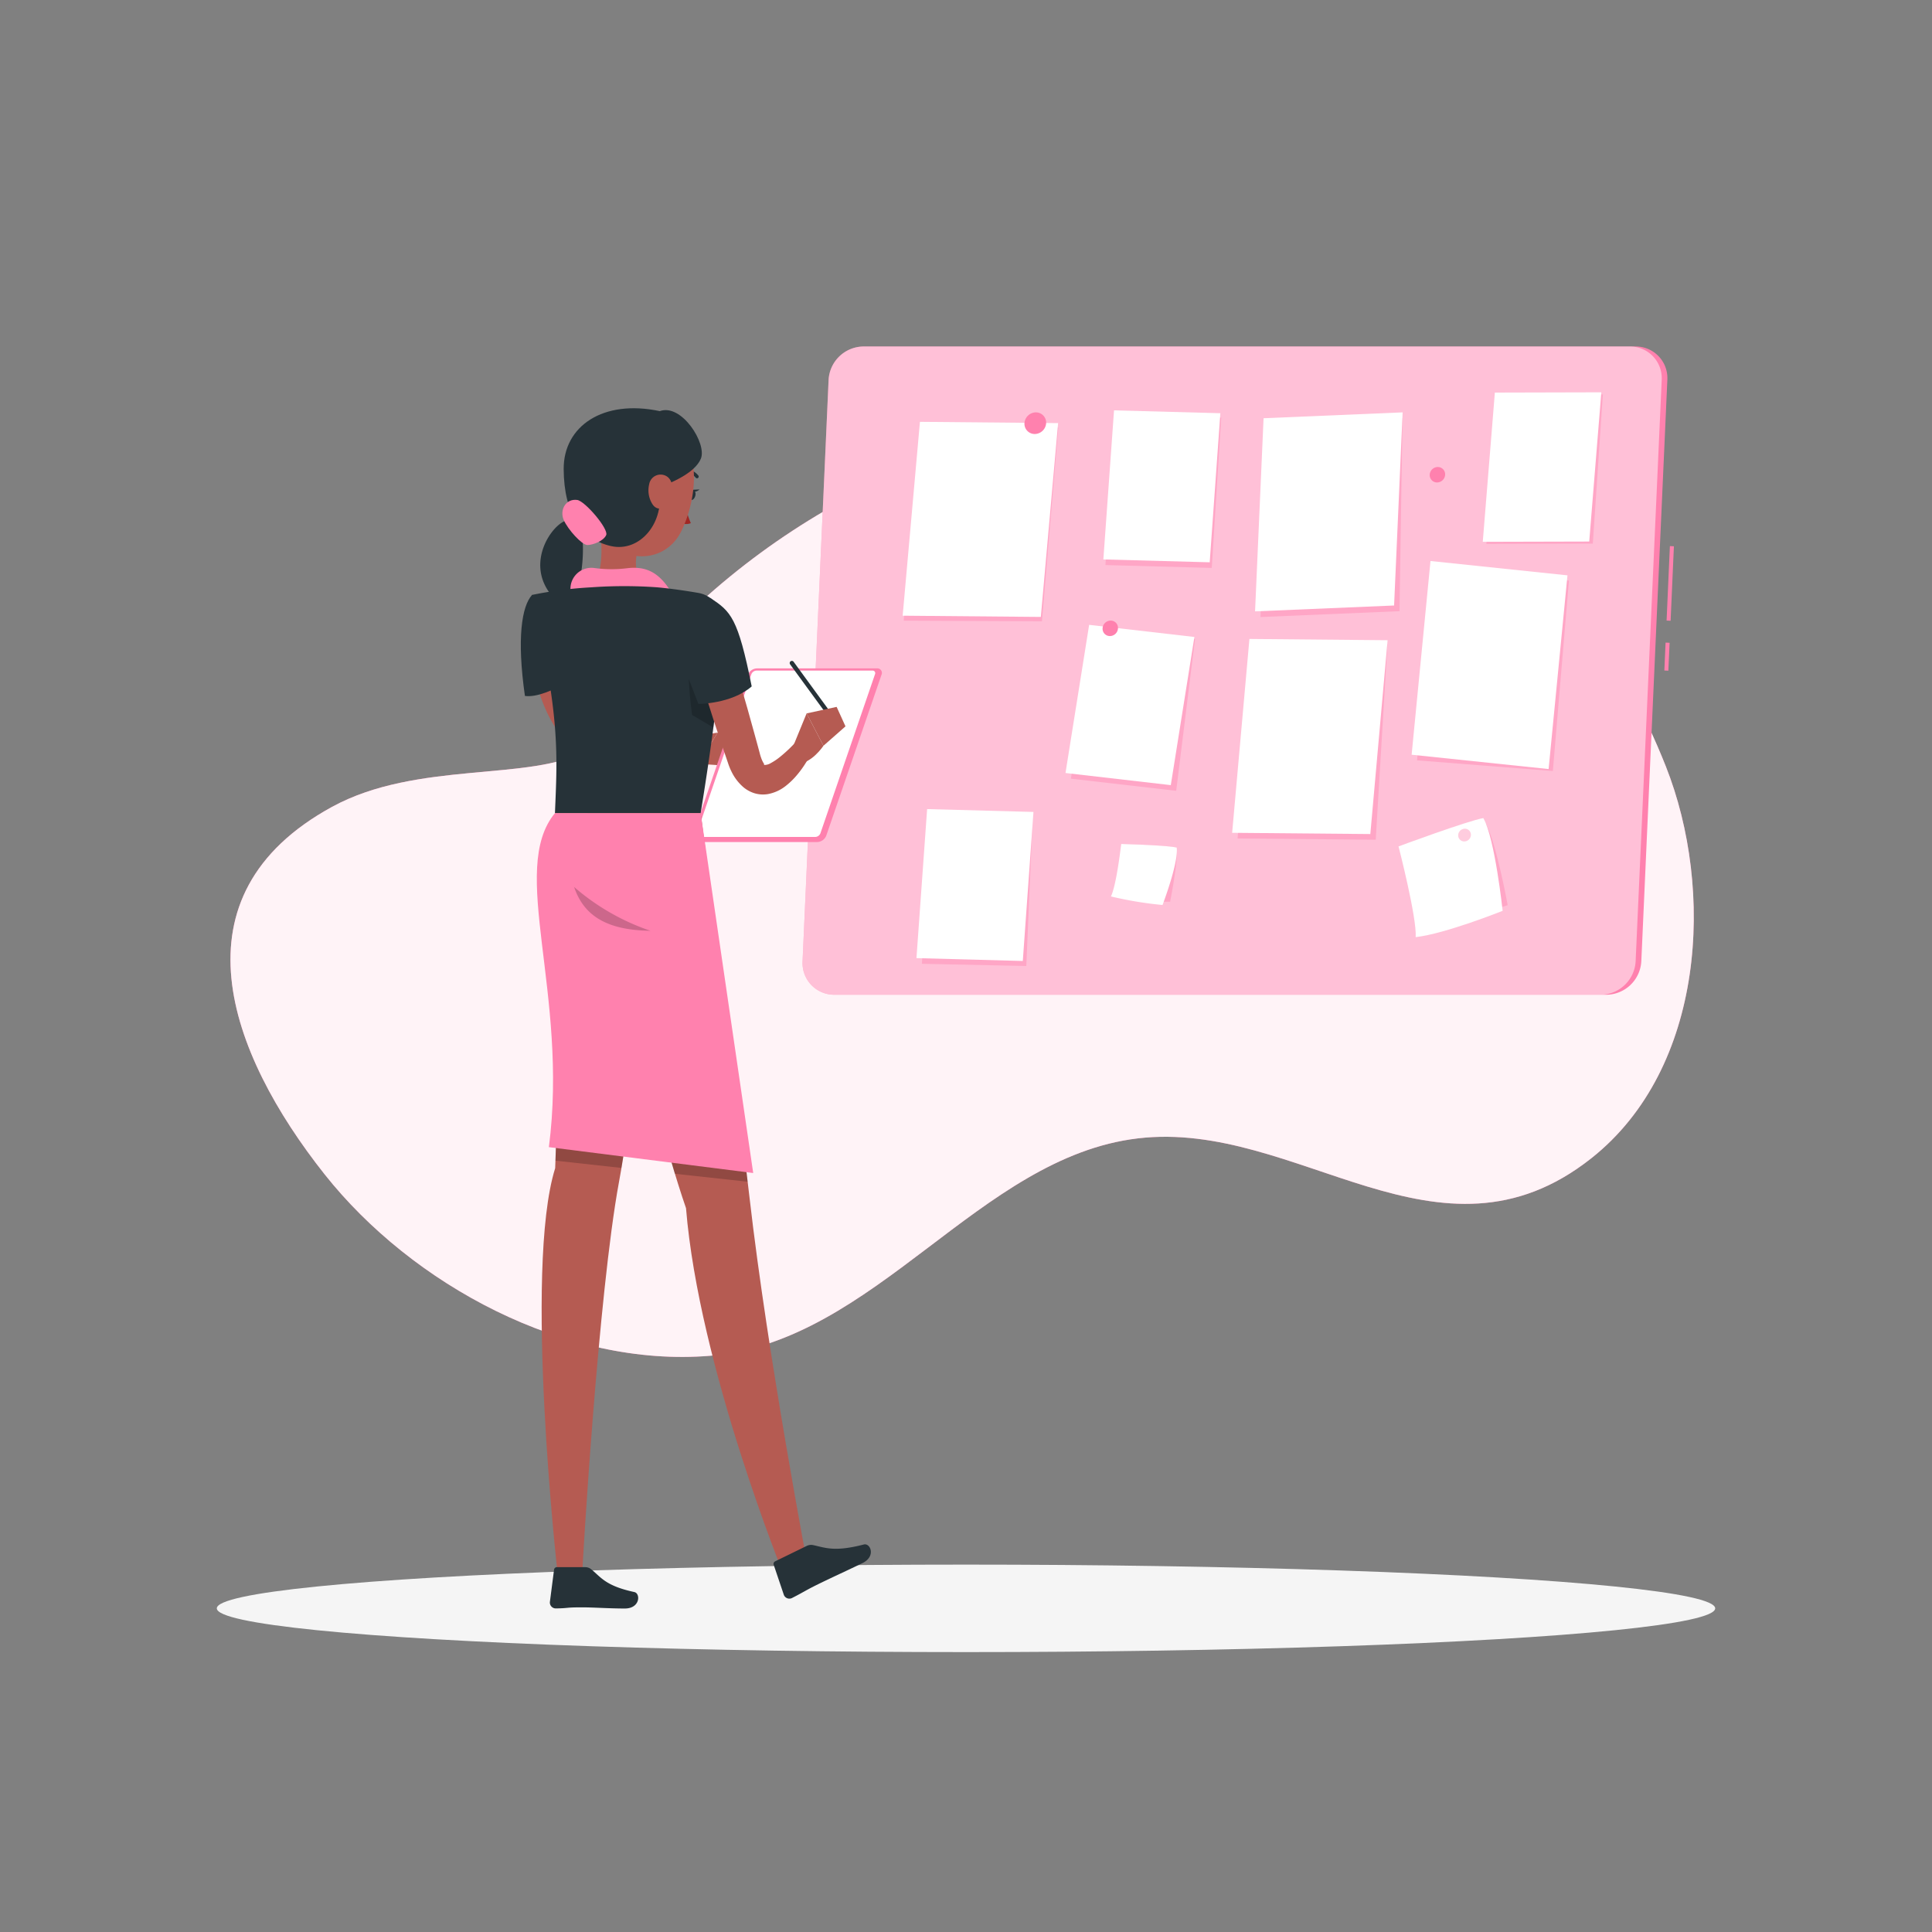
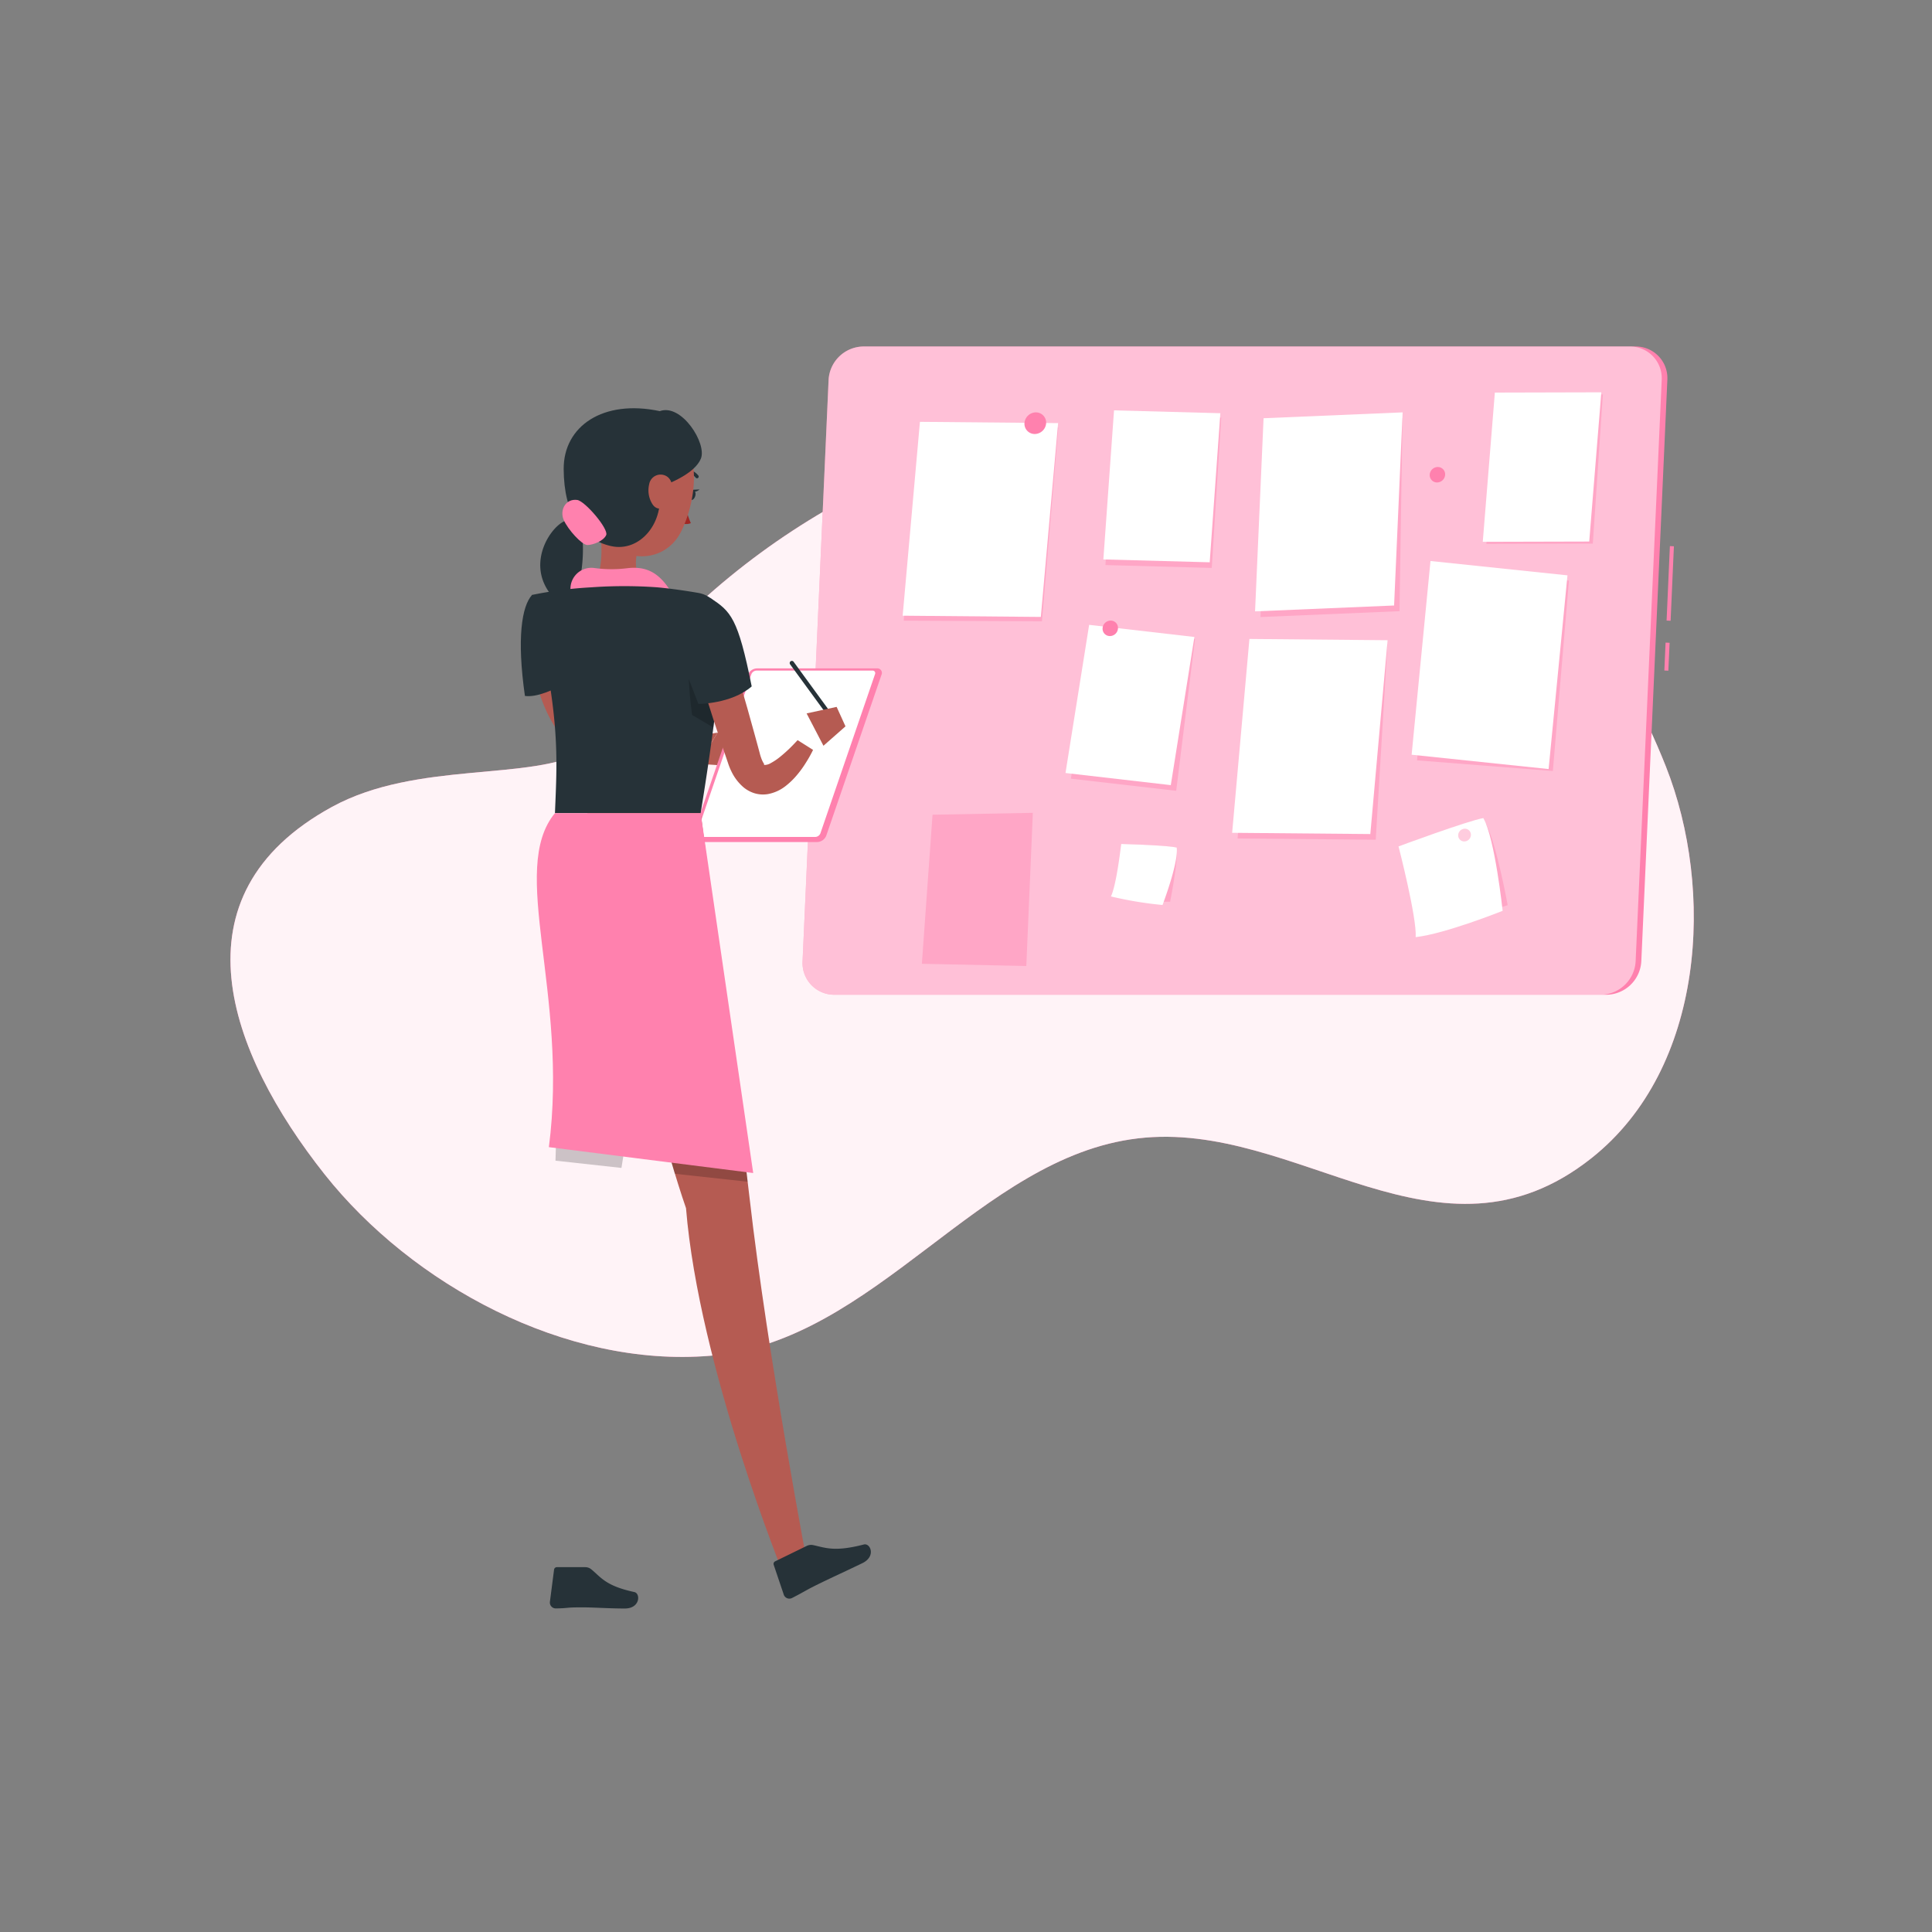
<svg xmlns="http://www.w3.org/2000/svg" viewBox="0 0 500 500">
  <rect x="0" y="0" width="500" height="500" fill="#808080" stroke="none" />
  <g id="freepik--background-simple--inject-61">
    <path d="M173.81,163c76.83-78.07,211.77-79.76,257.32,35.37,12.62,31.89,10.19,78.06-19.3,101.39-39.52,31.27-76-10.06-117.35-5.15-41.19,4.88-67.8,52.59-110.65,56.26C146.39,354,106.7,332.53,84,303.9c-24.89-31.44-40.05-72.12,1.9-95.07,22.1-12.08,51.69-6.5,65.68-14.56C162.34,188.09,164.74,172.18,173.81,163Z" style="fill:#FF81AE" />
    <path d="M173.81,163c76.83-78.07,211.77-79.76,257.32,35.37,12.62,31.89,10.19,78.06-19.3,101.39-39.52,31.27-76-10.06-117.35-5.15-41.19,4.88-67.8,52.59-110.65,56.26C146.39,354,106.7,332.53,84,303.9c-24.89-31.44-40.05-72.12,1.9-95.07,22.1-12.08,51.69-6.5,65.68-14.56C162.34,188.09,164.74,172.18,173.81,163Z" style="fill:#fff;opacity:0.9" />
  </g>
  <g id="freepik--Shadow--inject-61">
-     <ellipse id="freepik--path--inject-61" cx="250" cy="416.24" rx="193.89" ry="11.32" style="fill:#f5f5f5" />
-   </g>
+     </g>
  <g id="freepik--Notes--inject-61">
    <rect x="427.8" y="169.42" width="7.23" height="1.04" transform="translate(242.52 593.4) rotate(-87.46)" style="fill:#FF81AE" />
    <rect x="422.62" y="150.47" width="19.29" height="1.04" transform="translate(262.26 576.14) rotate(-87.46)" style="fill:#FF81AE" />
    <path d="M415.75,257.44H215.94a8.2,8.2,0,0,1-8.24-8.63L214.44,98.3a9.14,9.14,0,0,1,9-8.63H423.27a8.19,8.19,0,0,1,8.24,8.63l-6.74,150.51A9.15,9.15,0,0,1,415.75,257.44Z" style="fill:#FF81AE" />
    <path d="M414.28,257.44H215.94a8.2,8.2,0,0,1-8.24-8.63L214.44,98.3a9.14,9.14,0,0,1,9-8.63H421.8a8.21,8.21,0,0,1,8.25,8.63L423.3,248.81A9.15,9.15,0,0,1,414.28,257.44Z" style="fill:#fff;opacity:0.5" />
    <polygon points="356.04 217.32 320.28 217 324.75 166.83 359.06 166.83 356.04 217.32" style="fill:#FF81AE;opacity:0.4" />
    <polygon points="269.65 160.79 233.88 160.63 238.12 110.46 273.89 110.62 269.65 160.79" style="fill:#FF81AE;opacity:0.4" />
    <polygon points="362.19 158.17 326.21 159.69 328.42 109.7 362.96 108.24 362.19 158.17" style="fill:#FF81AE;opacity:0.4" />
    <polygon points="401.88 199.54 366.73 196.78 371.61 146.66 406.04 150.26 401.88 199.54" style="fill:#FF81AE;opacity:0.4" />
    <polygon points="313.6 146.98 286.08 146.24 288.85 107.67 316.05 108.08 313.6 146.98" style="fill:#FF81AE;opacity:0.4" />
    <polygon points="265.61 250 238.58 249.43 241.34 210.85 267.3 210.36 265.61 250" style="fill:#FF81AE;opacity:0.4" />
    <polygon points="412.22 140.69 384.67 140.76 387.8 102.15 414.82 102.08 412.22 140.69" style="fill:#FF81AE;opacity:0.4" />
    <polygon points="277.15 201.52 304.4 204.66 309.27 165.36 283.27 163.18 277.15 201.52" style="fill:#FF81AE;opacity:0.4" />
    <polygon points="354.64 215.85 318.88 215.53 323.35 165.36 359.11 165.69 354.64 215.85" style="fill:#fff" />
    <polygon points="269.37 159.66 233.61 159.34 238.08 109.17 273.84 109.5 269.37 159.66" style="fill:#fff" />
    <polygon points="360.79 156.7 324.81 158.22 327.01 108.24 363 106.72 360.79 156.7" style="fill:#fff" />
    <polygon points="400.78 199.03 365.33 195.32 370.21 145.19 405.66 148.9 400.78 199.03" style="fill:#fff" />
    <polygon points="313.07 145.52 285.55 144.78 288.31 106.2 315.83 106.94 313.07 145.52" style="fill:#fff" />
-     <polygon points="264.7 248.7 237.18 247.96 239.94 209.39 267.46 210.13 264.7 248.7" style="fill:#fff" />
    <polygon points="411.29 140.15 383.74 140.22 386.87 101.6 414.42 101.53 411.29 140.15" style="fill:#fff" />
    <polygon points="275.75 200.05 303 203.19 309.11 164.85 281.87 161.71 275.75 200.05" style="fill:#fff" />
    <path d="M290.16,218.42S290,228.89,288.5,232c4.89,1.4,14.32,1.38,14.32,1.38s2.06-10.07,1.72-14C301.73,218.71,290.16,218.42,290.16,218.42Z" style="fill:#FF81AE;opacity:0.4" />
    <path d="M290.16,218.42S289,228.87,287.51,232a96.68,96.68,0,0,0,13.35,2.21s4.16-10.87,3.68-14.86C301.73,218.71,290.16,218.42,290.16,218.42Z" style="fill:#fff" />
    <path d="M363.79,220.13s5.67,14.34,5.35,19.4c7.68-.86,21.05-5.27,21.05-5.27s-2.86-15.79-5.61-21C380.28,214,363.79,220.13,363.79,220.13Z" style="fill:#FF81AE;opacity:0.4" />
    <path d="M361.94,219.05s4.76,18.42,4.44,23.48c7.68-.87,22.5-6.81,22.5-6.81s-2-18.82-5-24C379.62,212.49,361.94,219.05,361.94,219.05Z" style="fill:#fff" />
    <path d="M380.67,216.12a1.73,1.73,0,0,1-1.72,1.64,1.55,1.55,0,0,1-1.57-1.64,1.74,1.74,0,0,1,1.72-1.65A1.56,1.56,0,0,1,380.67,216.12Z" style="fill:#FF81AE;opacity:0.4" />
    <path d="M270.74,109.52a3,3,0,0,1-2.93,2.8,2.65,2.65,0,0,1-2.68-2.8,3,3,0,0,1,2.93-2.8A2.66,2.66,0,0,1,270.74,109.52Z" style="fill:#FF81AE" />
    <path d="M289.33,162.61a2.1,2.1,0,0,1-2.08,2,1.88,1.88,0,0,1-1.9-2,2.1,2.1,0,0,1,2.08-2A1.88,1.88,0,0,1,289.33,162.61Z" style="fill:#FF81AE" />
    <path d="M374,122.86a2.12,2.12,0,0,1-2.08,2,1.9,1.9,0,0,1-1.91-2,2.11,2.11,0,0,1,2.08-2A1.9,1.9,0,0,1,374,122.86Z" style="fill:#FF81AE" />
  </g>
  <g id="freepik--Character--inject-61">
    <path d="M154.65,132.74c1.08,5.51,2.15,15.6-1.7,19.28a28,28,0,0,0,13.28,11.21c7.37-4.61,3.84-11.21,3.84-11.21-6.14-1.47-6-6-4.91-10.31Z" style="fill:#b55b52" />
    <path d="M147.34,134.62c-4.53-.46-18,18.57,8.08,27.06-4.24-3.93-6.35-7.74-5.24-12.24a38.77,38.77,0,0,0,.54-10.58S152.27,135.12,147.34,134.62Z" style="fill:#263238" />
    <path d="M150.1,157.77a11.79,11.79,0,0,1-2.16-3.6A5.42,5.42,0,0,1,153.8,147a32.82,32.82,0,0,0,8.47.06c6.38-.79,9.72,2.42,13.17,9.3h0s-1.61,3-6.44,4.17S150.1,157.77,150.1,157.77Z" style="fill:#FF81AE" />
    <path d="M178.22,127.88c-.17.73.07,1.41.55,1.52s1-.38,1.18-1.11-.07-1.41-.55-1.52S178.4,127.15,178.22,127.88Z" style="fill:#263238" />
    <path d="M179.18,126.76l1.87-.09S179.83,127.82,179.18,126.76Z" style="fill:#263238" />
    <path d="M180.36,123.78a.44.44,0,0,0,.36-.72,4.36,4.36,0,0,0-3.67-1.62.44.44,0,0,0-.39.49.45.45,0,0,0,.49.39,3.47,3.47,0,0,1,2.9,1.31A.46.46,0,0,0,180.36,123.78Z" style="fill:#263238" />
    <path d="M177.31,130.11a19.92,19.92,0,0,0,1.48,5.28,3.23,3.23,0,0,1-2.71-.14Z" style="fill:#a02724" />
    <path d="M154.37,119c-1.6,9.08-2.47,12.88.94,18.56,5.13,8.54,16.62,8.52,20.91.11,3.85-7.57,5.83-21.14-2.07-26.8A12.57,12.57,0,0,0,154.37,119Z" style="fill:#b55b52" />
    <path d="M170.5,126.2c2.75-1.12,9.29-3.6,10.89-7.51s-5-14.35-10.64-12.29c-14.69-3.13-24.93,3.9-24.87,15,.06,11.6,4.67,18.2,12.23,19.92S172.24,135.12,170.5,126.2Z" style="fill:#263238" />
    <path d="M149.39,129.39c-3-.41-4.6,2.63-3.51,5.15s4.73,6.51,6.13,6.51,4.17-1,4.87-2.57S151.41,129.68,149.39,129.39Z" style="fill:#FF81AE" />
    <path d="M168,125.36a6.68,6.68,0,0,0,.82,5.07c1.25,2,3.46,1.27,4.44-.75.88-1.81,1.28-5-.61-6.34A3,3,0,0,0,168,125.36Z" style="fill:#b55b52" />
    <path d="M146.93,161.28c0,.37,0,1,0,1.49v1.62q0,1.63.15,3.27a54.6,54.6,0,0,0,.84,6.43,31.55,31.55,0,0,0,4.5,11.42c.82,1.06.5.89,1.2,1.37A11.15,11.15,0,0,0,156,188a44.18,44.18,0,0,0,6.3,1.63c4.45.84,9.16,1.42,13.78,1.89l.13,4.71a80.91,80.91,0,0,1-14.78.57,42,42,0,0,1-7.72-1.08,19.89,19.89,0,0,1-4.23-1.54,11.34,11.34,0,0,1-2.33-1.62c-.2-.18-.4-.39-.6-.6l-.37-.43-.68-.81a31.83,31.83,0,0,1-4.26-7.06,40.68,40.68,0,0,1-2.5-7.57,52.35,52.35,0,0,1-1.21-7.71c-.09-1.29-.15-2.58-.17-3.88,0-.65,0-1.3,0-1.95s.05-1.26.12-2.09Z" style="fill:#b55b52" />
    <path d="M175.79,191.17l9.91-1.56-4.88,8.08s-6-.25-7.64-3.72Z" style="fill:#b55b52" />
    <polygon points="190.6 192.33 190.63 198.34 180.82 197.69 185.7 189.61 190.6 192.33" style="fill:#b55b52" />
    <path d="M211.49,217.92h-31a1.18,1.18,0,0,1-1.23-1.63l14.31-41.69a2.6,2.6,0,0,1,2.34-1.62h31a1.17,1.17,0,0,1,1.23,1.62l-14.31,41.69A2.63,2.63,0,0,1,211.49,217.92Z" style="fill:#FF81AE" />
    <path d="M210.94,216.6H181a.65.65,0,0,1-.68-.91l14.14-41.23a1.48,1.48,0,0,1,1.31-.91h30a.66.66,0,0,1,.69.91l-14.15,41.23A1.48,1.48,0,0,1,210.94,216.6Z" style="fill:#fff" />
    <path d="M137.67,154l10,4.05,5.33,5.91.69,8.15s-11.65,8.84-17.84,8C133.71,165.13,135.05,156.89,137.67,154Z" style="fill:#263238" />
    <path d="M186.86,160.61c.15,6.73-.8,20.74-5.53,49.83H143.62c.63-15.35,1.38-25-6-56.46A103.77,103.77,0,0,1,153,152a119.16,119.16,0,0,1,17.12,0c3.69.34,7.63.93,10.63,1.45A7.39,7.39,0,0,1,186.86,160.61Z" style="fill:#263238" />
    <path d="M179.49,163.23l6.71,10.93c-.35,3.89-.86,8.55-1.59,14.12l-5.5-3.25C176.86,168.49,179.49,163.23,179.49,163.23Z" style="opacity:0.2" />
    <path d="M187.48,163.41q2.09,6.57,4,13.2l1.92,6.63,1.85,6.65.91,3.33.45,1.67a12,12,0,0,0,.38,1.26,7.53,7.53,0,0,0,.75,1.56c.07.1.06.12,0,.15s-.07.09.05.11a3.13,3.13,0,0,0,1.67-.47,15.33,15.33,0,0,0,2.34-1.56c.8-.64,1.59-1.34,2.37-2.08s1.55-1.57,2.25-2.31l4,2.52a31.45,31.45,0,0,1-1.84,3.29,26,26,0,0,1-2.23,3.1,19.21,19.21,0,0,1-2.94,2.89,10.51,10.51,0,0,1-4.68,2.16,7.64,7.64,0,0,1-3.37-.19,8.26,8.26,0,0,1-2.95-1.58,12.51,12.51,0,0,1-3.13-4.12,15.12,15.12,0,0,1-.82-2l-.56-1.65-1.12-3.29-2.19-6.6-2.11-6.63c-1.43-4.42-2.78-8.86-4.08-13.31Z" style="fill:#b55b52" />
    <path d="M177.24,161c1.59-3.8,6.57-6.25,6.57-6.25,5.36,3.49,7.17,5.14,10.73,22.89-5.19,4.54-13.79,4.54-13.79,4.54l-4.64-12S175.65,164.83,177.24,161Z" style="fill:#263238" />
-     <path d="M205.19,193.31l3.56-8.68,4.36,8.37s-3.3,5-7.14,4.6Z" style="fill:#b55b52" />
    <path d="M215.32,186.38a.53.53,0,0,1-.45-.23l-10.39-14.22a.57.57,0,0,1,.13-.79.56.56,0,0,1,.78.13l10.38,14.22a.55.55,0,0,1-.45.89Z" style="fill:#263238" />
    <polygon points="216.52 182.94 218.81 187.98 213.11 193 208.75 184.63 216.52 182.94" style="fill:#b55b52" />
    <path d="M181.33,210.44s9.42,71.29,12.64,99.43c4.75,41.56,15.36,97,15.36,97L203,408s-22.12-54.25-25.46-95.33C167.05,282.41,152,210.44,152,210.44Z" style="fill:#b55b52" />
    <path d="M208.82,400.06l-8.19,4a.74.74,0,0,0-.4.9l2.64,7.82a1.53,1.53,0,0,0,2.13.77c3.36-1.71,3.37-1.94,7.64-4,2.63-1.29,6.9-3.24,10.53-5s2.07-5.27.4-4.84c-7.48,1.94-9.83.89-13,.19A2.62,2.62,0,0,0,208.82,400.06Z" style="fill:#263238" />
-     <path d="M171.48,210.44s-6.12,67.52-11.27,95.37c-5.41,29.25-9.45,98.95-9.51,101.08h-6.43s-8.8-78.35-.59-104.57c1.36-32-.06-91.88-.06-91.88Z" style="fill:#b55b52" />
    <path d="M151.46,405.58h-7.32a.74.74,0,0,0-.75.64l-1.08,8.37a1.53,1.53,0,0,0,1.53,1.67c3.68-.06,2.21-.28,6.86-.28,2.86,0,7,.3,11,.3s4.11-3.91,2.46-4.26c-7.4-1.59-8.59-3.78-11.11-5.86A2.47,2.47,0,0,0,151.46,405.58Z" style="fill:#263238" />
    <path d="M143.76,300.38l17.07,1.88c.69-4.08,1.4-8.79,2.09-13.87l-18.81-1.93C144,291.41,143.92,296.12,143.76,300.38Z" style="opacity:0.2" />
    <path d="M191.74,291.35l-21.24-2.18c1.4,5.21,2.8,10.14,4.15,14.6l18.84,2.06C193,301.6,192.4,296.68,191.74,291.35Z" style="opacity:0.2" />
    <path d="M181.33,210.44l13.6,93.14-52.88-6.7c5.16-39.87-10.51-71.84,1.57-86.44Z" style="fill:#FF81AE" />
-     <path d="M148.58,229.55a58.91,58.91,0,0,0,19.74,11.33C156.44,240.75,150.93,236.53,148.58,229.55Z" style="opacity:0.2" />
  </g>
</svg>